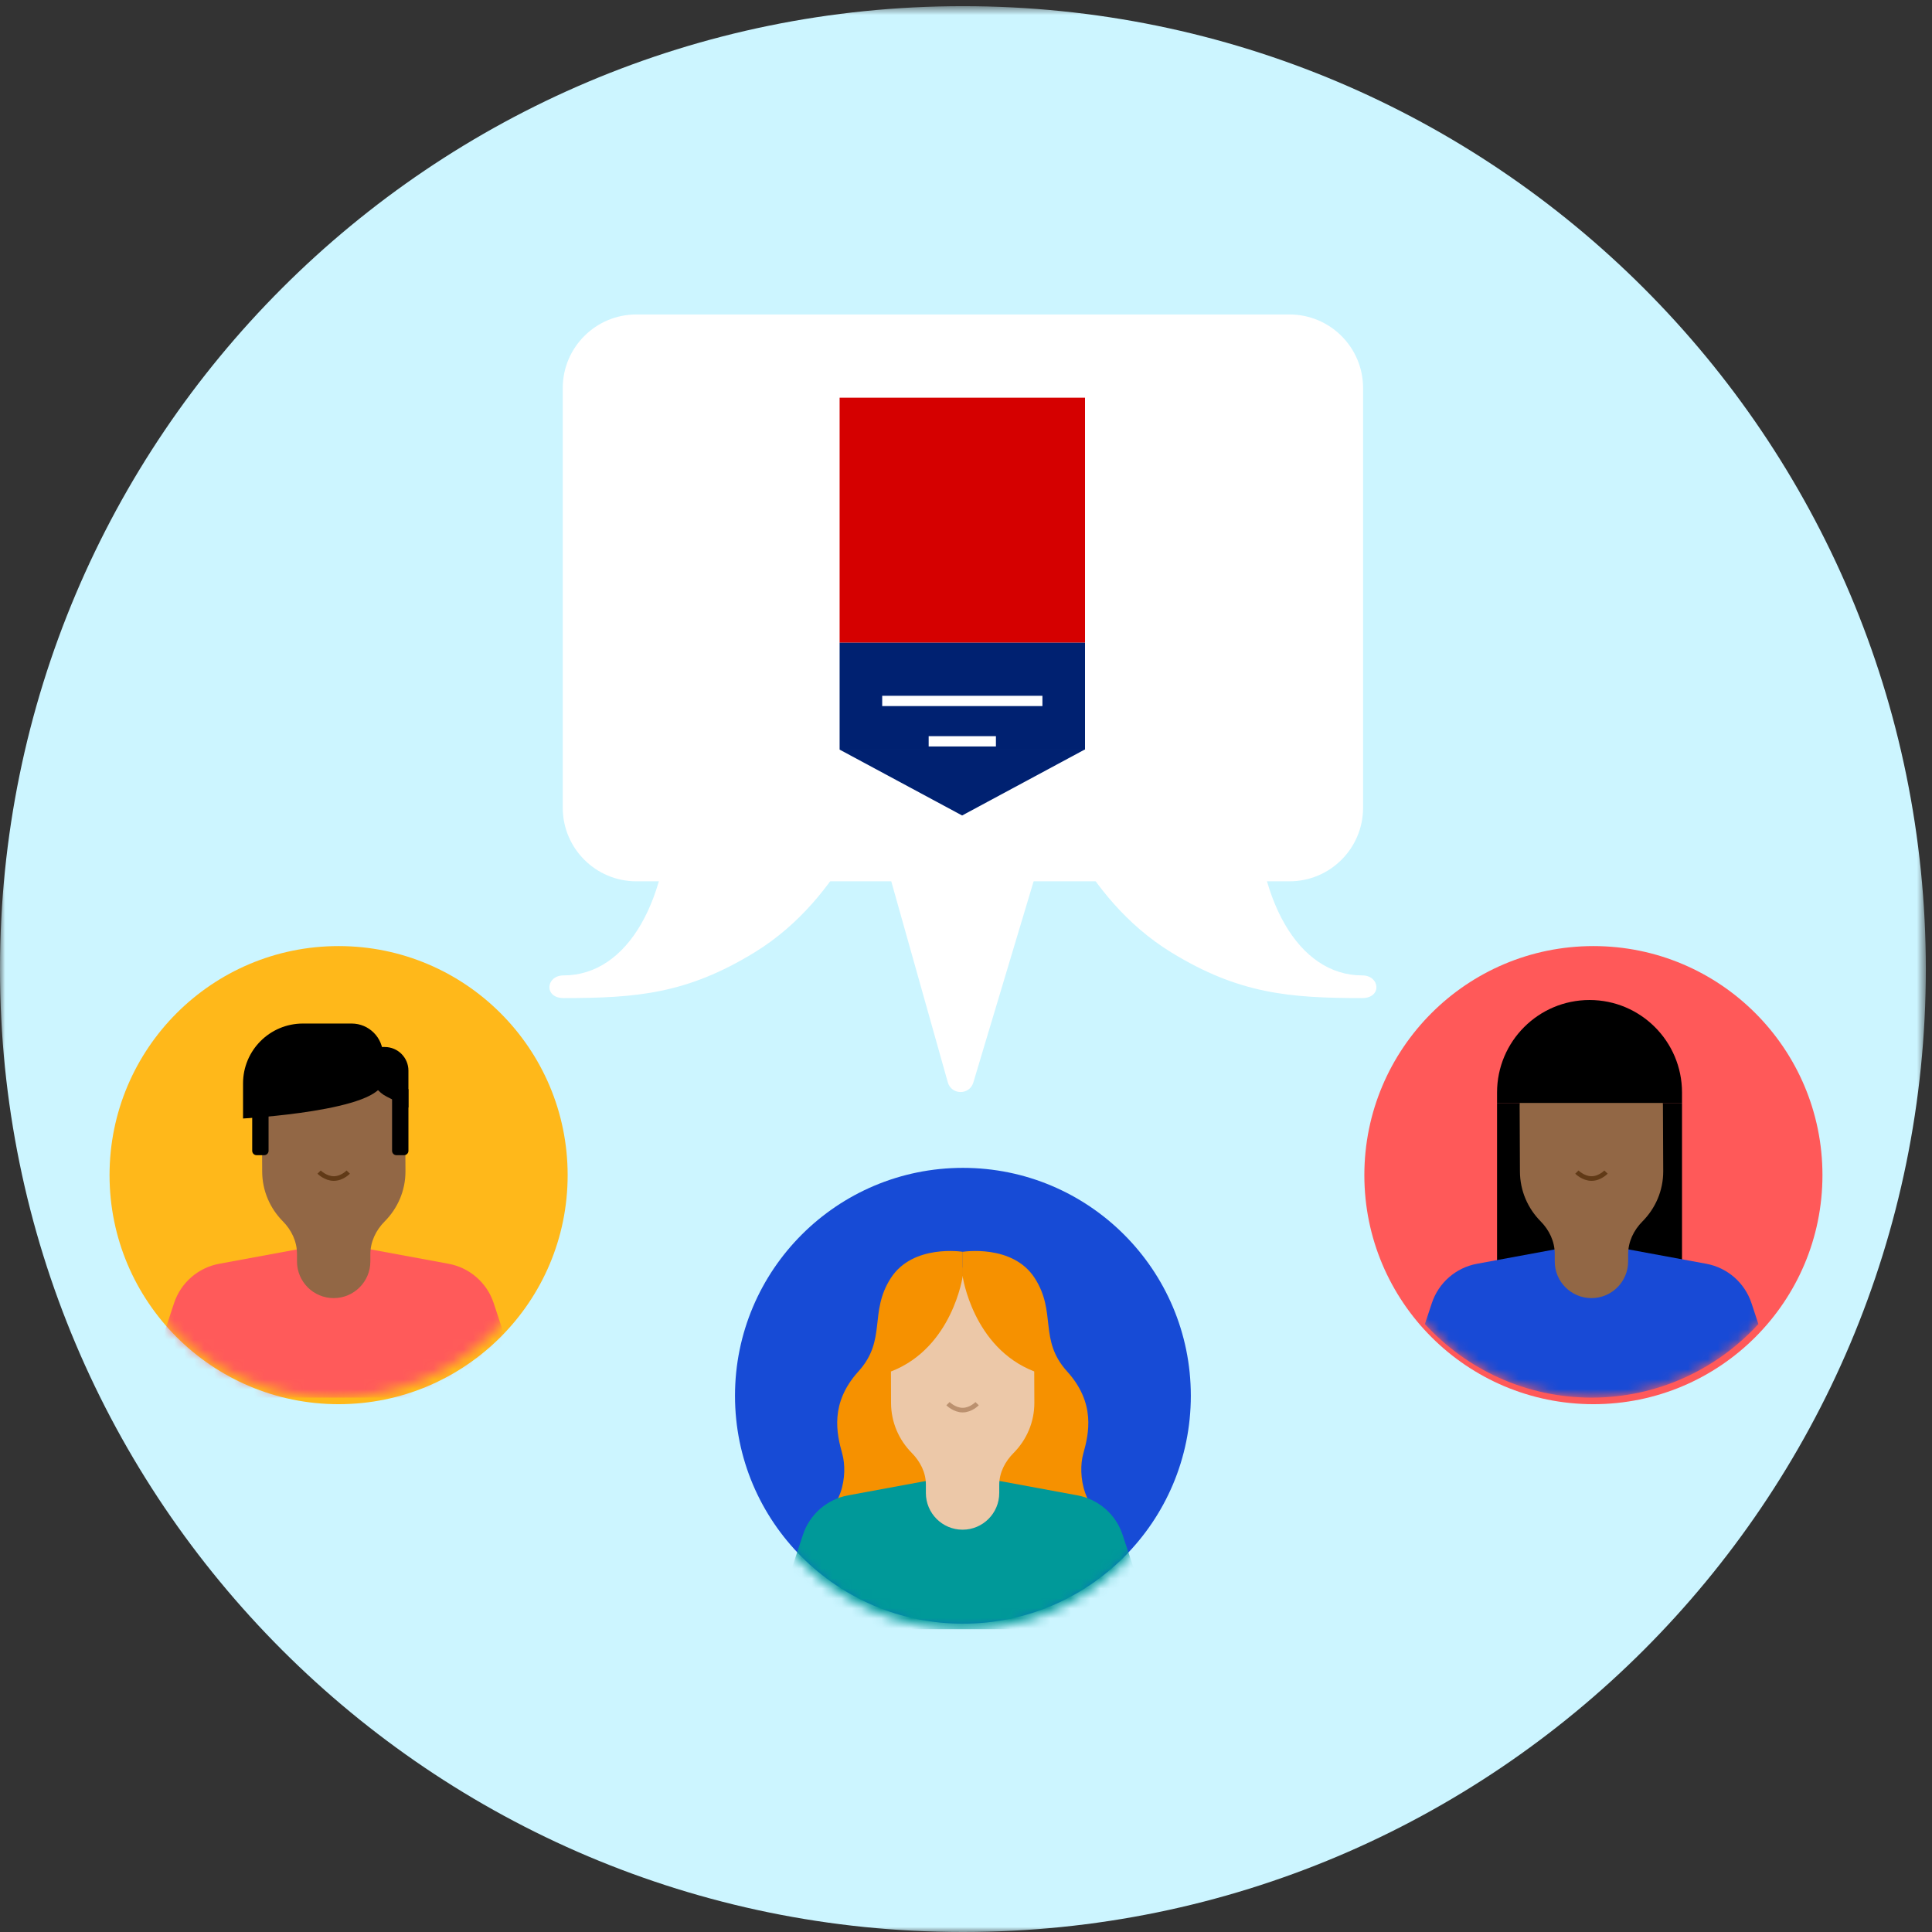
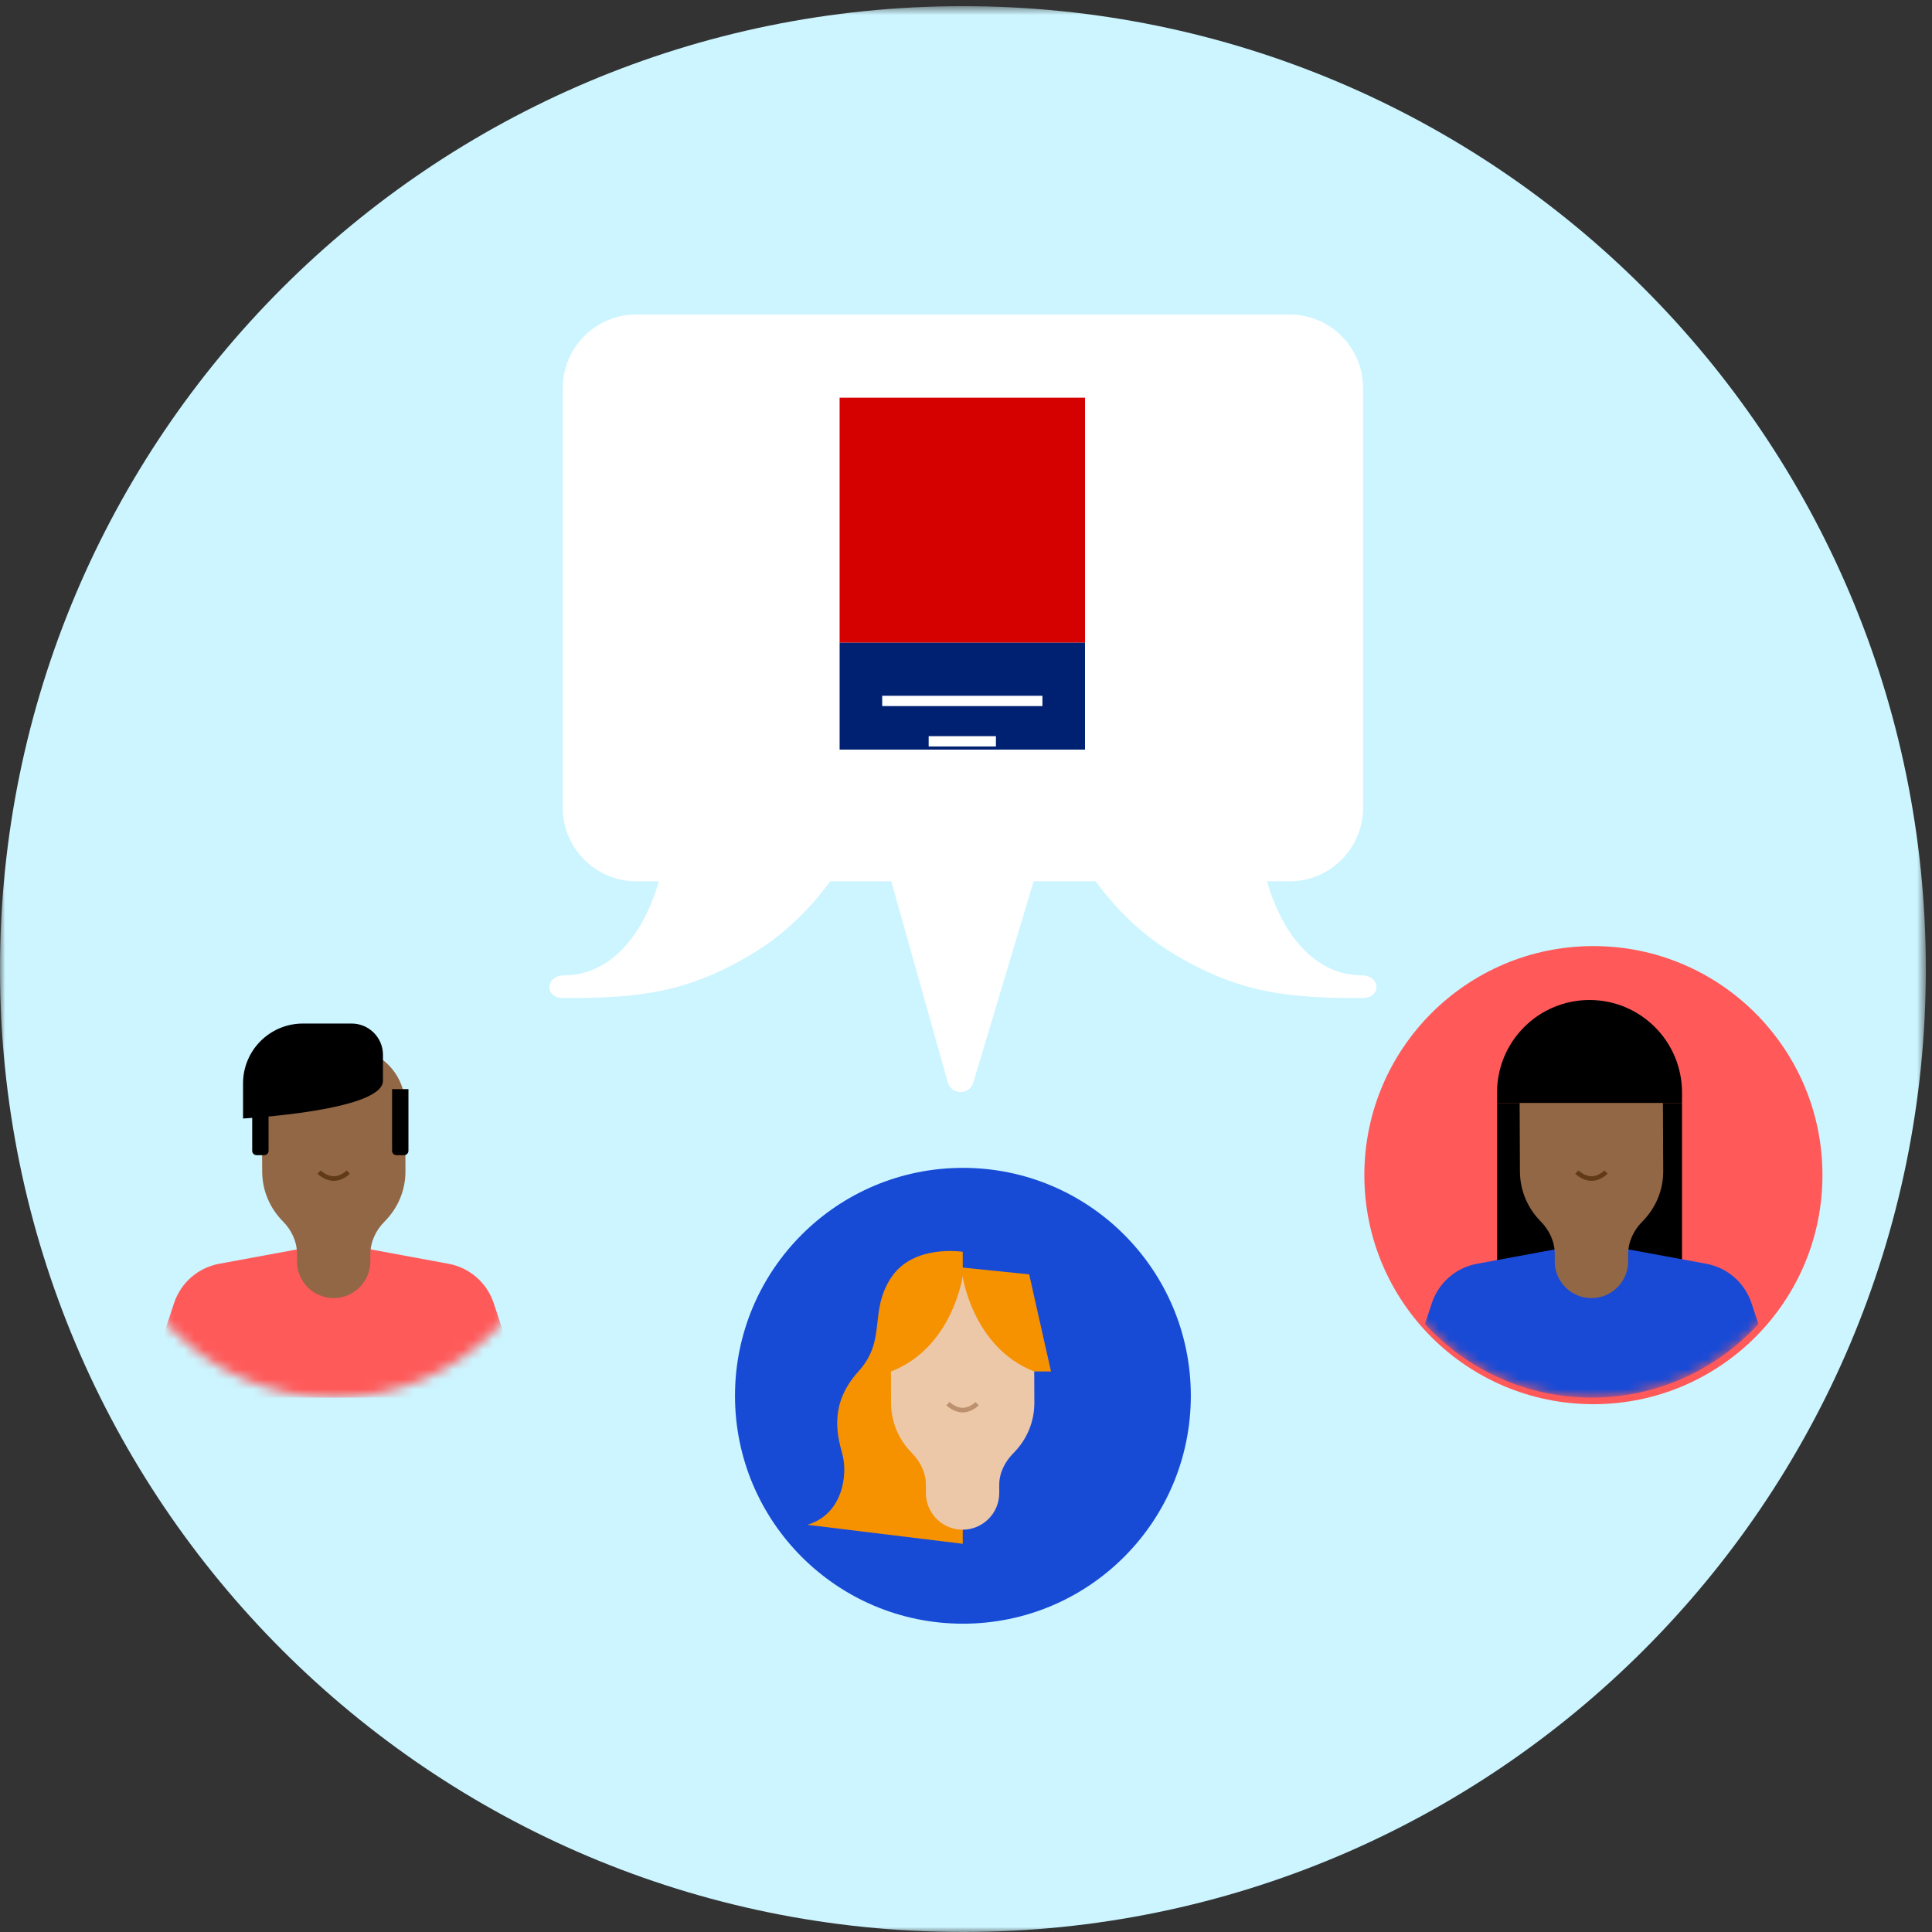
<svg xmlns="http://www.w3.org/2000/svg" xmlns:xlink="http://www.w3.org/1999/xlink" width="194px" height="194px" viewBox="0 0 194 194">
  <rect x="0" y="0" width="194" height="194" fill="#333333" stroke="none" />
  <title>8E31A9FB-614C-4717-B4ED-CF30FEAEFAC6@3x</title>
  <desc>Created with sketchtool.</desc>
  <defs>
    <polygon id="path-1" points="0 0.619 193.381 0.619 193.381 194 0 194" />
    <path d="M0.92,22.84 C0.92,35.407 11.108,45.594 23.674,45.594 C36.241,45.594 46.43,35.407 46.43,22.84 C46.43,10.273 36.241,0.086 23.674,0.086 C11.108,0.086 0.92,10.273 0.92,22.84 Z" id="path-3" />
-     <path d="M0.92,22.84 C0.92,35.407 11.108,45.594 23.674,45.594 C36.241,45.594 46.43,35.407 46.43,22.84 C46.43,10.273 36.241,0.086 23.674,0.086 C11.108,0.086 0.92,10.273 0.92,22.84 Z" id="path-5" />
-     <path d="M0.92,22.84 C0.92,35.407 11.108,45.594 23.674,45.594 C36.241,45.594 46.43,35.407 46.43,22.84 C46.43,10.273 36.241,0.086 23.674,0.086 C11.108,0.086 0.92,10.273 0.92,22.84 Z" id="path-7" />
    <path d="M0.92,22.84 C0.92,35.407 11.108,45.594 23.674,45.594 C36.241,45.594 46.43,35.407 46.43,22.84 C46.43,10.273 36.241,0.086 23.674,0.086 C11.108,0.086 0.92,10.273 0.92,22.84" id="path-9" />
    <path d="M0.92,22.84 C0.92,35.407 11.108,45.594 23.674,45.594 C36.241,45.594 46.43,35.407 46.43,22.84 C46.43,10.273 36.241,0.086 23.674,0.086 C11.108,0.086 0.92,10.273 0.92,22.84 Z" id="path-11" />
    <path d="M0.92,22.84 C0.92,35.407 11.108,45.594 23.674,45.594 C36.241,45.594 46.43,35.407 46.43,22.84 C46.43,10.273 36.241,0.086 23.674,0.086 C11.108,0.086 0.92,10.273 0.92,22.84 Z" id="path-13" />
    <path d="M0.92,22.84 C0.92,35.407 11.108,45.594 23.674,45.594 C36.241,45.594 46.43,35.407 46.43,22.84 C46.43,10.273 36.241,0.086 23.674,0.086 C11.108,0.086 0.92,10.273 0.92,22.84" id="path-15" />
    <path d="M0.069,23.586 C0.069,36.153 10.258,46.34 22.825,46.34 C35.392,46.34 45.579,36.153 45.579,23.586 C45.579,11.02 35.392,0.834 22.825,0.834 C10.258,0.834 0.069,11.02 0.069,23.586 Z" id="path-17" />
    <path d="M0.774,23.586 C0.774,36.153 10.959,46.34 23.525,46.34 C36.092,46.34 46.279,36.153 46.279,23.586 C46.279,11.02 36.092,0.834 23.525,0.834 C10.959,0.834 0.774,11.02 0.774,23.586 Z" id="path-19" />
    <path d="M0.774,23.586 C0.774,36.153 10.959,46.34 23.525,46.34 C36.092,46.34 46.279,36.153 46.279,23.586 C46.279,11.02 36.092,0.834 23.525,0.834 C10.959,0.834 0.774,11.02 0.774,23.586" id="path-21" />
-     <path d="M0.774,23.586 C0.774,36.153 10.959,46.34 23.525,46.34 C36.092,46.34 46.279,36.153 46.279,23.586 C46.279,11.02 36.092,0.834 23.525,0.834 C10.959,0.834 0.774,11.02 0.774,23.586" id="path-23" />
+     <path d="M0.774,23.586 C0.774,36.153 10.959,46.34 23.525,46.34 C36.092,46.34 46.279,36.153 46.279,23.586 C46.279,11.02 36.092,0.834 23.525,0.834 " id="path-23" />
    <path d="M0.774,23.586 C0.774,36.153 10.959,46.34 23.525,46.34 C36.092,46.34 46.279,36.153 46.279,23.586 C46.279,11.02 36.092,0.834 23.525,0.834 C10.959,0.834 0.774,11.02 0.774,23.586 Z" id="path-25" />
    <path d="M0.774,23.586 C0.774,36.153 10.959,46.34 23.525,46.34 C36.092,46.34 46.279,36.153 46.279,23.586 C46.279,11.02 36.092,0.834 23.525,0.834 C10.959,0.834 0.774,11.02 0.774,23.586 Z" id="path-27" />
    <path d="M0.774,23.586 C0.774,36.153 10.959,46.34 23.525,46.34 C36.092,46.34 46.279,36.153 46.279,23.586 C46.279,11.02 36.092,0.834 23.525,0.834 C10.959,0.834 0.774,11.02 0.774,23.586" id="path-29" />
    <path d="M0.774,23.586 C0.774,36.153 10.959,46.34 23.525,46.34 C36.092,46.34 46.279,36.153 46.279,23.586 C46.279,11.02 36.092,0.834 23.525,0.834 C10.959,0.834 0.774,11.02 0.774,23.586" id="path-31" />
    <polygon id="path-33" points="0 194 193.381 194 193.381 0.619 0 0.619" />
  </defs>
  <g id="Homepage" stroke="none" stroke-width="1" fill="none" fill-rule="evenodd">
    <g id="Option-A---Round-3" transform="translate(-89, -7644)">
      <g id="Culture-Leaders" transform="translate(0, 6841)">
        <g id="Group-14" transform="translate(89, 799)">
          <g id="Group-77" transform="translate(0, 4)">
            <g id="Group-6">
              <g id="Group-3">
                <mask id="mask-2" fill="white">
                  <use xlink:href="#path-1" />
                </mask>
                <g id="Clip-2" />
                <path d="M0,97.309 C0,43.909 43.29,0.619 96.691,0.619 C150.091,0.619 193.381,43.909 193.381,97.309 C193.381,150.71 150.091,194 96.691,194 C43.29,194 0,150.71 0,97.309" id="Fill-1" fill="#CCF5FF" mask="url(#mask-2)" />
              </g>
              <path d="M73.804,140.156 C73.804,127.516 84.051,117.27 96.69,117.27 C109.33,117.27 119.576,127.516 119.576,140.156 C119.576,152.796 109.33,163.042 96.69,163.042 C84.051,163.042 73.804,152.796 73.804,140.156" id="Fill-4" fill="#174BD6" />
            </g>
            <g id="Group-28" transform="translate(73, 118)">
              <g id="Group-9">
                <mask id="mask-4" fill="white">
                  <use xlink:href="#path-3" />
                </mask>
                <g id="Clip-8" />
                <path d="M23.674,7.699 C23.674,7.699 18.669,6.888 16.448,10.341 C14.226,13.793 16.076,16.533 13.195,19.713 C10.317,22.892 11.004,25.941 11.574,27.974 C12.144,30.006 11.672,34.044 8.063,35.112 L23.674,37.019 L23.674,7.699 Z" id="Fill-7" fill="#F69100" mask="url(#mask-4)" />
              </g>
              <g id="Group-12">
                <mask id="mask-6" fill="white">
                  <use xlink:href="#path-5" />
                </mask>
                <g id="Clip-11" />
                <path d="M23.674,7.699 C23.674,7.699 28.682,6.888 30.903,10.341 C33.123,13.793 31.275,16.533 34.155,19.713 C37.034,22.892 36.345,25.941 35.775,27.974 C35.205,30.006 35.71,34.107 39.318,35.174 L23.674,37.019 L23.674,7.699 Z" id="Fill-10" fill="#F69100" mask="url(#mask-6)" />
              </g>
              <g id="Group-15">
                <mask id="mask-8" fill="white">
                  <use xlink:href="#path-7" />
                </mask>
                <g id="Clip-14" />
                <path d="M42.856,45.595 L4.494,45.595 L7.626,36.111 C8.301,34.062 10.04,32.545 12.161,32.155 L23.674,30.028 L35.187,32.155 C37.308,32.545 39.049,34.062 39.723,36.111 L42.856,45.595 Z" id="Fill-13" fill="#009999" mask="url(#mask-8)" />
              </g>
              <g id="Group-18">
                <mask id="mask-10" fill="white">
                  <use xlink:href="#path-9" />
                </mask>
                <g id="Clip-17" />
                <path d="M30.863,22.854 L30.834,15.04 C30.824,12.322 28.619,10.125 25.901,10.125 L21.381,10.125 C18.649,10.125 16.438,12.344 16.448,15.076 L16.473,22.885 C16.481,24.842 17.276,26.6 18.549,27.887 C19.401,28.751 19.971,29.851 19.971,31.065 L19.971,31.917 C19.971,33.952 21.62,35.603 23.655,35.603 C25.689,35.603 27.338,33.952 27.338,31.917 L27.338,31.103 C27.338,29.877 27.916,28.766 28.779,27.897 C30.068,26.6 30.869,24.822 30.863,22.854" id="Fill-16" fill="#ECC8A8" mask="url(#mask-10)" />
              </g>
              <g id="Group-21">
                <mask id="mask-12" fill="white">
                  <use xlink:href="#path-11" />
                </mask>
                <g id="Clip-20" />
                <path d="M23.674,10.124 C23.674,10.124 22.66,17.315 16.48,19.712 L14.795,19.712 L16.989,9.963 L23.674,9.282 L23.674,10.124 Z" id="Fill-19" fill="#F69100" mask="url(#mask-12)" />
              </g>
              <g id="Group-24">
                <mask id="mask-14" fill="white">
                  <use xlink:href="#path-13" />
                </mask>
                <g id="Clip-23" />
                <path d="M23.657,10.124 C23.657,10.124 24.674,17.315 30.852,19.712 L32.536,19.712 L30.345,9.963 L23.657,9.282 L23.657,10.124 Z" id="Fill-22" fill="#F69100" mask="url(#mask-14)" />
              </g>
              <g id="Group-27">
                <mask id="mask-16" fill="white">
                  <use xlink:href="#path-15" />
                </mask>
                <g id="Clip-26" />
                <path d="M22.192,22.947 C22.192,22.947 22.833,23.595 23.667,23.595 C24.499,23.595 25.116,22.947 25.116,22.947" id="Stroke-25" stroke="#BB916F" stroke-width="0.463" mask="url(#mask-16)" />
              </g>
            </g>
            <path d="M137,118 C137,105.297 147.297,95 160,95 C172.703,95 183,105.297 183,118 C183,130.703 172.703,141 160,141 C147.297,141 137,130.703 137,118" id="Fill-29" fill="#FF5959" />
            <g id="Group-37" transform="translate(137, 94)">
              <mask id="mask-18" fill="white">
                <use xlink:href="#path-17" />
              </mask>
              <g id="Clip-32" />
              <polygon id="Fill-31" fill="#000000" mask="url(#mask-18)" points="13.325 33.519 31.898 33.519 31.898 16.752 13.325 16.752" />
              <path d="M39.567,38.958 L38.874,36.856 C38.196,34.808 36.457,33.292 34.336,32.901 L22.823,30.776 L11.31,32.901 C9.189,33.292 7.452,34.808 6.775,36.856 L6.079,38.958 C10.239,43.485 16.19,46.343 22.823,46.343 C29.456,46.343 35.407,43.485 39.567,38.958" id="Fill-33" fill="#184AD6" mask="url(#mask-18)" />
              <path d="M30.011,23.601 L29.981,16.972 C29.969,14.608 28.518,12.491 26.319,11.626 C25.232,11.199 24.012,10.872 22.824,10.872 C21.631,10.872 20.391,11.201 19.281,11.632 C17.052,12.501 15.584,14.647 15.593,17.04 L15.623,23.632 C15.631,25.587 16.424,27.347 17.697,28.634 C18.568,29.515 19.118,30.663 19.118,31.902 L19.118,32.664 C19.118,34.699 20.769,36.348 22.802,36.348 C24.837,36.348 26.488,34.699 26.488,32.664 L26.488,31.939 C26.488,30.69 27.046,29.531 27.929,28.644 C29.217,27.345 30.018,25.569 30.011,23.601" id="Fill-34" fill="#926745" mask="url(#mask-18)" />
              <path d="M21.341,23.694 C21.341,23.694 21.982,24.342 22.814,24.342 C23.648,24.342 24.265,23.694 24.265,23.694" id="Stroke-35" stroke="#613A17" stroke-width="0.463" mask="url(#mask-18)" />
              <path d="M31.898,16.753 L13.325,16.753 L13.325,15.702 C13.325,10.573 17.483,6.415 22.612,6.415 C27.741,6.415 31.898,10.573 31.898,15.702 L31.898,16.753 Z" id="Fill-36" fill="#000000" mask="url(#mask-18)" />
            </g>
-             <path d="M11,118 C11,105.297 21.296,95 33.999,95 C46.702,95 57,105.297 57,118 C57,130.703 46.702,141 33.999,141 C21.296,141 11,130.703 11,118" id="Fill-38" fill="#FFB81A" />
            <g id="Group-61" transform="translate(10, 94)">
              <g id="Group-42">
                <mask id="mask-20" fill="white">
                  <use xlink:href="#path-19" />
                </mask>
                <g id="Clip-41" />
                <path d="M42.707,46.342 L4.345,46.342 L7.477,36.855 C8.152,34.809 9.891,33.291 12.012,32.9 L23.525,30.775 L35.04,32.9 C37.161,33.291 38.9,34.809 39.574,36.855 L42.707,46.342 Z" id="Fill-40" fill="#FF5A5A" mask="url(#mask-20)" />
              </g>
              <g id="Group-45">
                <mask id="mask-22" fill="white">
                  <use xlink:href="#path-21" />
                </mask>
                <g id="Clip-44" />
                <path d="M30.714,23.601 L30.683,16.972 C30.673,14.608 29.222,12.491 27.023,11.626 C25.934,11.199 24.714,10.872 23.525,10.872 C22.332,10.872 21.093,11.201 19.984,11.632 C17.754,12.501 16.285,14.647 16.297,17.04 L16.326,23.632 C16.332,25.587 17.127,27.347 18.4,28.634 C19.272,29.515 19.822,30.663 19.822,31.902 L19.822,32.664 C19.822,34.699 21.471,36.348 23.505,36.348 C25.54,36.348 27.189,34.699 27.189,32.664 L27.189,31.939 C27.189,30.69 27.747,29.531 28.63,28.644 C29.921,27.345 30.722,25.569 30.714,23.601" id="Fill-43" fill="#926745" mask="url(#mask-22)" />
              </g>
              <g id="Group-48">
                <mask id="mask-24" fill="white">
                  <use xlink:href="#path-23" />
                </mask>
                <g id="Clip-47" />
                <path d="M22.043,23.694 C22.043,23.694 22.683,24.342 23.518,24.342 C24.352,24.342 24.969,23.694 24.969,23.694" id="Stroke-46" stroke="#613A17" stroke-width="0.463" mask="url(#mask-24)" />
              </g>
              <g id="Group-51">
                <mask id="mask-26" fill="white">
                  <use xlink:href="#path-25" />
                </mask>
                <g id="Clip-50" />
                <path d="M28.456,14.525 C28.456,17.555 14.405,18.313 14.405,18.313 L14.405,14.79 C14.405,11.47 17.095,8.778 20.419,8.778 L25.309,8.778 C27.046,8.778 28.456,10.188 28.456,11.925 L28.456,14.525 Z" id="Fill-49" fill="#000000" mask="url(#mask-26)" />
              </g>
              <g id="Group-54">
                <mask id="mask-28" fill="white">
                  <use xlink:href="#path-27" />
                </mask>
                <g id="Clip-53" />
-                 <path d="M31.012,17.218 L28.841,16.123 C27.967,15.685 27.346,14.868 27.156,13.912 L26.608,11.135 L28.639,11.135 C29.949,11.135 31.012,12.199 31.012,13.507 L31.012,17.218 Z" id="Fill-52" fill="#000000" mask="url(#mask-28)" />
              </g>
              <g id="Group-57">
                <mask id="mask-30" fill="white">
                  <use xlink:href="#path-29" />
                </mask>
                <g id="Clip-56" />
                <path d="M16.528,21.997 L15.762,21.997 C15.519,21.997 15.325,21.8 15.325,21.557 L15.325,17.219 L16.968,17.219 L16.968,21.557 C16.968,21.8 16.77,21.997 16.528,21.997" id="Fill-55" fill="#000000" mask="url(#mask-30)" />
              </g>
              <g id="Group-60">
                <mask id="mask-32" fill="white">
                  <use xlink:href="#path-31" />
                </mask>
                <g id="Clip-59" />
                <path d="M30.573,21.997 L29.807,21.997 C29.564,21.997 29.37,21.8 29.37,21.557 L29.37,15.366 L31.013,15.366 L31.013,21.557 C31.013,21.8 30.815,21.997 30.573,21.997" id="Fill-58" fill="#000000" mask="url(#mask-32)" />
              </g>
            </g>
            <g id="Group-76">
              <path d="M129.483,88.496 L63.898,88.496 C59.817,88.496 56.508,85.187 56.508,81.105 L56.508,38.966 C56.508,34.886 59.817,31.577 63.898,31.577 L129.483,31.577 C133.564,31.577 136.873,34.886 136.873,38.966 L136.873,81.105 C136.873,85.187 133.564,88.496 129.483,88.496" id="Fill-62" fill="#FFFFFF" />
              <path d="M56.595,97.944 C63.057,97.944 67.323,90.3 67.323,79.541 L88.049,79.541 C88.049,79.541 84.862,90.05 75.797,95.616 C68.988,99.8 63.898,100.221 56.595,100.221 C54.589,100.221 54.8,97.944 56.595,97.944" id="Fill-64" fill="#FFFFFF" />
              <path d="M136.787,97.944 C130.326,97.944 126.058,90.3 126.058,79.541 L105.332,79.541 C105.332,79.541 108.519,90.05 117.584,95.616 C124.393,99.8 129.483,100.221 136.787,100.221 C138.792,100.221 138.581,97.944 136.787,97.944" id="Fill-66" fill="#FFFFFF" />
              <path d="M88.048,83.352 L95.173,108.681 C95.535,109.967 97.353,109.983 97.735,108.702 L105.332,83.352 L88.048,83.352 Z" id="Fill-68" fill="#FFFFFF" />
              <mask id="mask-34" fill="white">
                <use xlink:href="#path-33" />
              </mask>
              <g id="Clip-71" />
              <polygon id="Fill-70" fill="#D50000" mask="url(#mask-34)" points="84.309 64.538 108.95 64.538 108.95 39.934 84.309 39.934" />
              <polygon id="Fill-72" fill="#002171" mask="url(#mask-34)" points="84.309 75.271 108.95 75.271 108.95 64.538 84.309 64.538" />
-               <polygon id="Fill-73" fill="#002171" mask="url(#mask-34)" points="108.909 75.271 96.61 81.886 84.309 75.271" />
              <polygon id="Fill-74" fill="#FFFFFF" mask="url(#mask-34)" points="88.585 70.9 104.674 70.9 104.674 69.866 88.585 69.866" />
              <polygon id="Fill-75" fill="#FFFFFF" mask="url(#mask-34)" points="93.251 74.955 100.005 74.955 100.005 73.921 93.251 73.921" />
            </g>
          </g>
        </g>
      </g>
    </g>
  </g>
</svg>